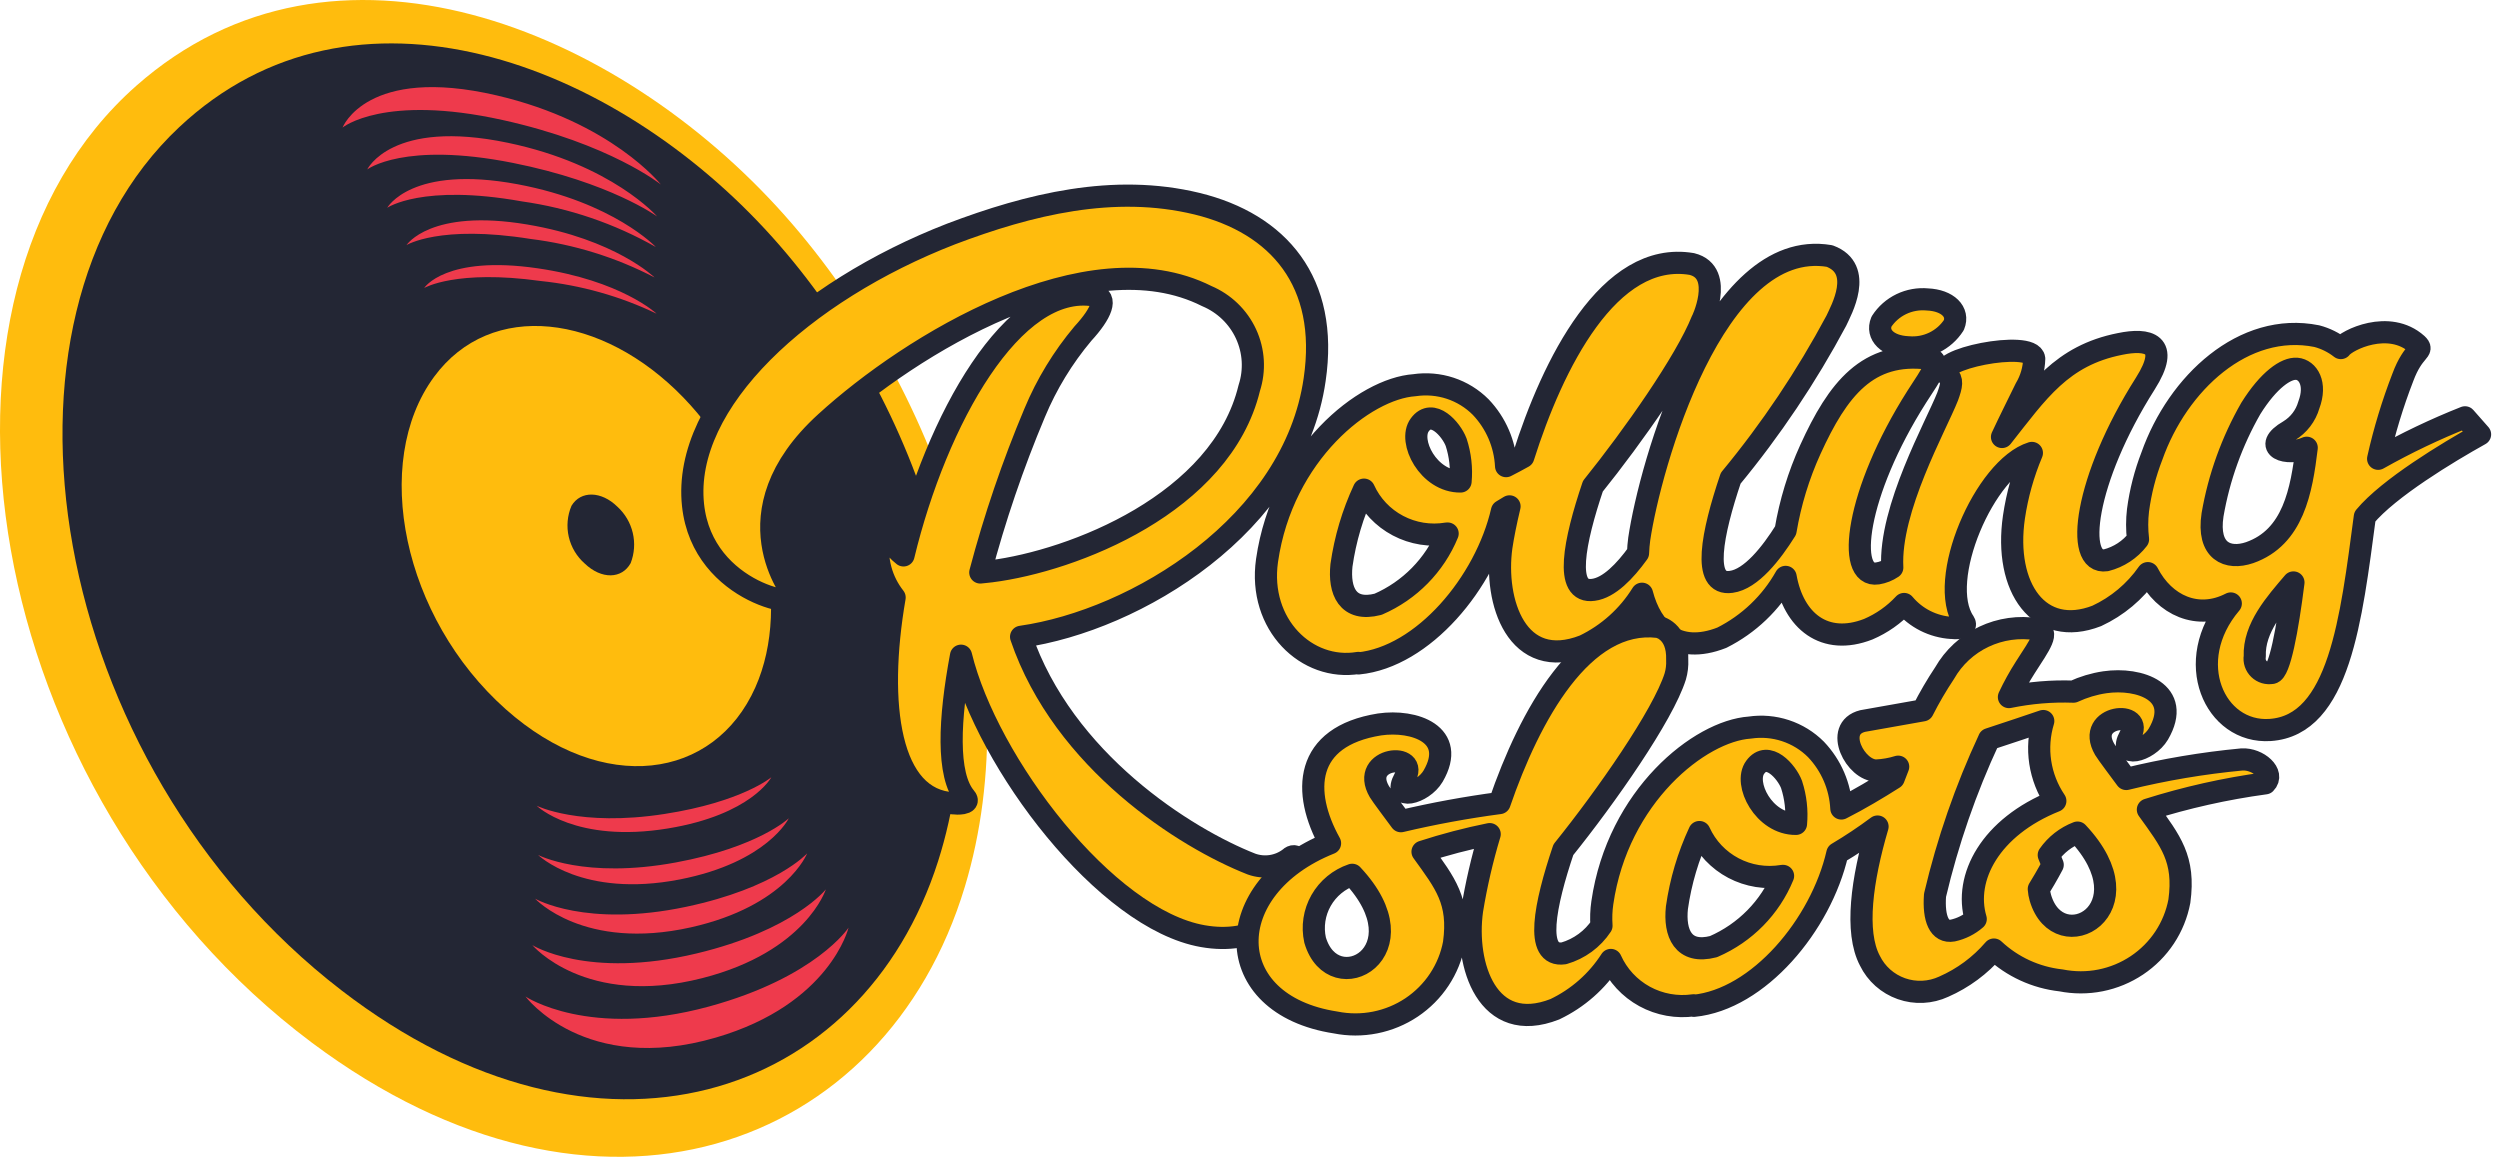
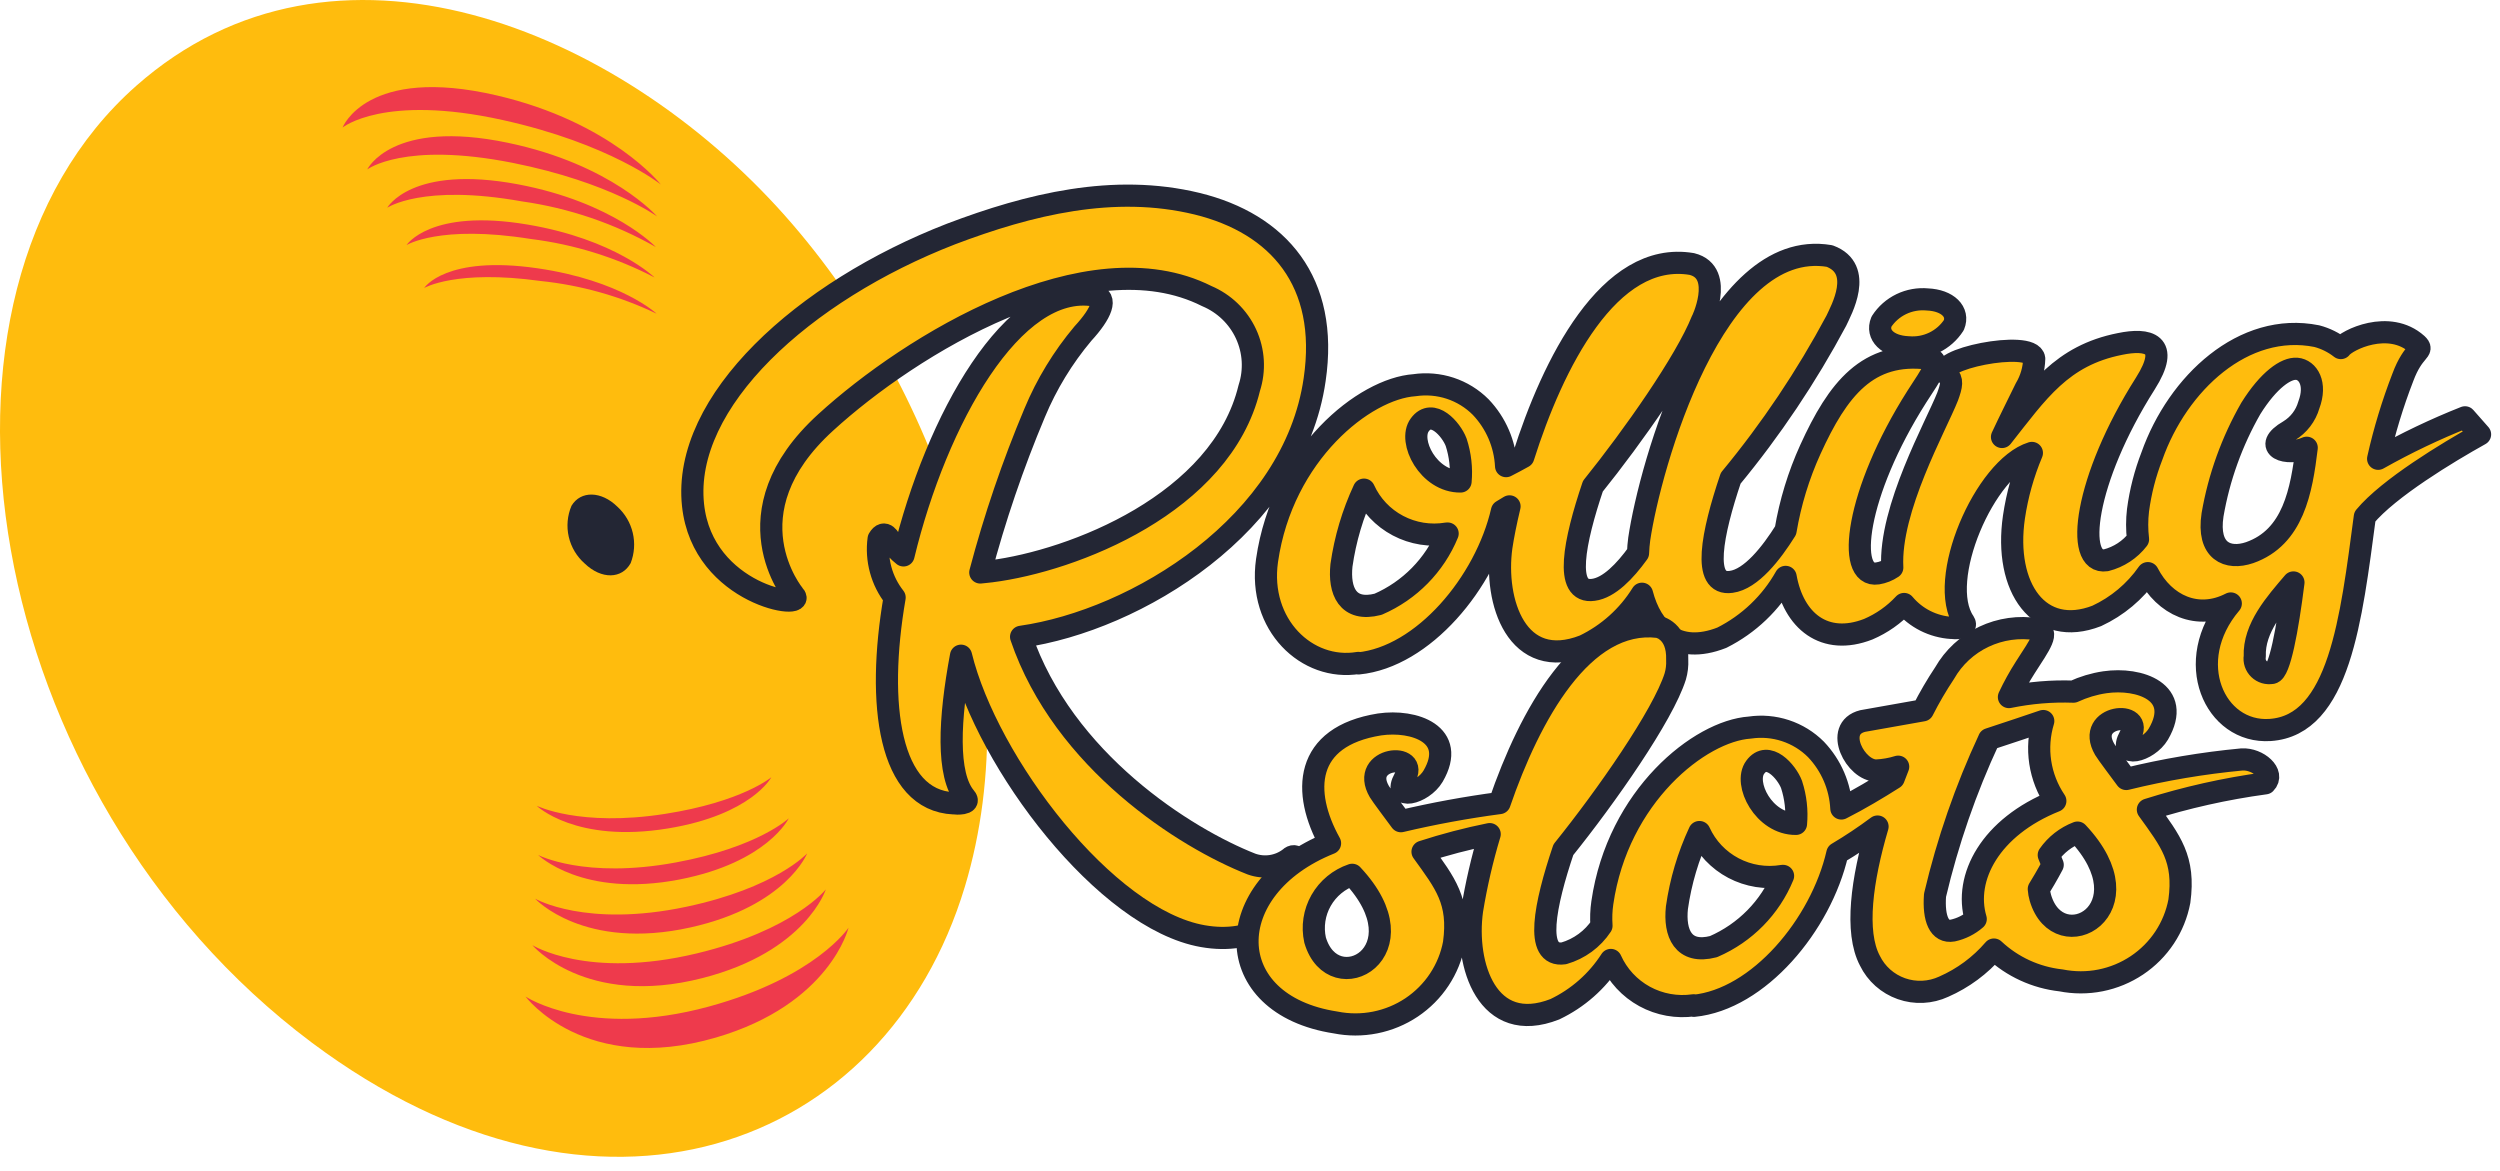
<svg xmlns="http://www.w3.org/2000/svg" width="111" height="52" viewBox="0 0 111 52" fill="none">
  <path fill-rule="evenodd" clip-rule="evenodd" d="M42.838 39.374C45.767 29.668 41.984 17.607 34.841 9.563C27.398 1.191 14.807 -3.92 6.054 3.806C-4.499 13.122 -0.848 35.29 13.835 46.285C26.538 55.795 39.306 51.071 42.838 39.374Z" fill="#FFBC0D" />
-   <path fill-rule="evenodd" clip-rule="evenodd" d="M41.653 38.232C44.5 29.294 40.997 18.004 34.287 10.524C27.274 2.711 15.699 -1.625 7.955 5.648C-1.174 14.215 2.091 33.911 15.16 43.97C26.584 52.76 38.283 48.811 41.653 38.232Z" fill="#232634" />
  <path fill-rule="evenodd" clip-rule="evenodd" d="M33.539 30.516C35.205 26.768 33.782 21.207 30.344 17.652C26.733 13.919 21.797 13.297 19.272 16.732C16.471 20.54 17.882 27.424 22.456 31.491C26.768 35.325 31.709 34.632 33.539 30.516Z" fill="#FFBC0D" />
  <path fill-rule="evenodd" clip-rule="evenodd" d="M23.333 44.246C23.333 44.246 25.96 47.769 31.79 46.066C36.862 44.585 37.675 41.189 37.675 41.189C37.675 41.189 36.227 43.395 31.477 44.69C26.157 46.141 23.333 44.246 23.333 44.246ZM23.629 41.956C23.629 41.956 25.983 44.758 31.185 43.428C35.787 42.253 36.668 39.487 36.668 39.487C36.668 39.487 35.249 41.297 30.934 42.332C26.07 43.499 23.628 41.959 23.628 41.959L23.629 41.956ZM23.764 39.906C23.764 39.906 25.915 42.238 30.671 41.175C34.916 40.224 35.838 37.89 35.838 37.89C35.838 37.89 34.454 39.419 30.465 40.262C26.011 41.205 23.765 39.904 23.765 39.904L23.764 39.906ZM23.886 37.955C23.886 37.955 25.847 39.891 30.179 39.048C34.084 38.286 35.023 36.331 35.023 36.331C35.023 36.331 33.682 37.615 30.007 38.293C25.944 39.045 23.885 37.957 23.885 37.957L23.886 37.955ZM23.825 35.773C23.825 35.773 25.552 37.458 29.658 36.783C33.371 36.173 34.248 34.51 34.248 34.51C34.248 34.51 32.948 35.606 29.511 36.139C25.739 36.728 23.825 35.774 23.825 35.774V35.773ZM15.21 5.663C15.21 5.663 16.279 2.892 22.05 4.235C27.155 5.423 29.342 8.192 29.342 8.192C29.342 8.192 27.086 6.381 22.309 5.327C17.037 4.162 15.21 5.663 15.21 5.663ZM16.305 7.524C16.305 7.524 17.39 5.26 22.551 6.34C27.173 7.306 29.176 9.611 29.176 9.611C29.176 9.611 27.096 8.094 22.763 7.231C17.935 6.271 16.304 7.525 16.304 7.525L16.305 7.524ZM17.191 9.228C17.191 9.228 18.267 7.297 22.99 8.182C27.251 8.984 29.119 10.968 29.119 10.968C27.284 9.925 25.266 9.238 23.172 8.942C18.743 8.149 17.19 9.227 17.19 9.227L17.191 9.228ZM18.047 10.885C18.047 10.885 19.103 9.243 23.411 9.968C27.328 10.625 29.062 12.319 29.062 12.319C27.347 11.427 25.484 10.848 23.561 10.61C19.52 9.962 18.045 10.885 18.045 10.885H18.047ZM18.837 12.782C18.837 12.782 19.78 11.318 23.866 11.912C27.587 12.453 29.154 13.928 29.154 13.928C27.534 13.152 25.79 12.661 24.001 12.476C20.247 11.954 18.838 12.785 18.838 12.785L18.837 12.782Z" fill="#EE3A4C" />
  <path fill-rule="evenodd" clip-rule="evenodd" d="M28.002 25.002C28.168 24.574 28.201 24.106 28.095 23.66C27.99 23.213 27.752 22.808 27.411 22.497C26.704 21.801 25.785 21.772 25.374 22.458C25.19 22.893 25.147 23.375 25.253 23.835C25.359 24.295 25.608 24.711 25.965 25.024C26.709 25.735 27.614 25.709 28.002 25.002Z" fill="#232634" />
  <path fill-rule="evenodd" clip-rule="evenodd" d="M104.999 22.941C104.395 27.463 103.872 32.209 100.792 32.411C98.333 32.577 96.869 29.358 99.047 26.794C97.58 27.552 96.105 26.885 95.364 25.447C94.791 26.267 94.009 26.922 93.097 27.346C90.549 28.337 88.962 26.105 89.419 22.957C89.564 21.979 89.832 21.023 90.216 20.11C88.133 20.755 85.946 25.779 87.207 27.619C87.41 27.927 86.739 27.897 86.646 27.88C86.24 27.854 85.845 27.746 85.483 27.564C85.121 27.381 84.801 27.127 84.542 26.817C84.097 27.297 83.554 27.678 82.95 27.937C81.011 28.691 79.63 27.576 79.282 25.614C78.631 26.773 77.645 27.713 76.451 28.314C74.434 29.105 73.317 27.946 72.905 26.362C72.289 27.357 71.399 28.157 70.34 28.669C67.343 29.845 66.324 26.715 66.662 24.281C66.732 23.812 66.853 23.192 67.023 22.483C66.912 22.551 66.797 22.62 66.688 22.686C65.957 25.872 63.179 29.176 60.312 29.456V29.434C58.029 29.817 55.851 27.734 56.256 24.886C56.942 20.131 60.595 17.254 62.801 17.103C63.334 17.024 63.879 17.071 64.39 17.239C64.901 17.408 65.365 17.694 65.743 18.074C66.423 18.787 66.822 19.717 66.87 20.696C67.121 20.569 67.378 20.431 67.634 20.288C68.932 16.181 71.436 11.104 75.114 11.721C76.644 12.094 75.502 14.402 75.572 14.228C74.843 16.054 72.502 19.38 70.724 21.588C69.902 24.027 69.421 26.379 70.747 26.188C71.442 26.098 72.152 25.357 72.729 24.557C72.738 24.345 72.753 24.134 72.782 23.93C73.256 20.714 76.101 10.503 81.231 11.367C82.783 11.941 81.734 13.797 81.533 14.239C80.208 16.718 78.637 19.062 76.843 21.233C76.021 23.673 75.54 26.025 76.866 25.834C77.748 25.719 78.654 24.558 79.28 23.555C79.489 22.315 79.858 21.107 80.379 19.96C81.602 17.273 82.93 15.578 85.626 15.921C86.23 15.976 85.781 16.572 85.106 17.614C82.39 21.893 81.946 25.677 83.363 25.46C83.598 25.422 83.821 25.333 84.017 25.2C83.876 22.598 85.965 18.904 86.475 17.606C86.653 17.117 86.708 16.863 86.464 16.65C85.661 15.967 90.221 15.066 90.319 15.925C90.308 16.39 90.176 16.845 89.937 17.246C89.608 17.924 89.237 18.655 88.889 19.402C90.474 17.397 91.53 15.786 94.132 15.271C95.362 15.017 96.391 15.231 95.253 17.029C92.537 21.307 92.093 25.092 93.51 24.875C94.075 24.732 94.575 24.404 94.928 23.945C94.877 23.515 94.877 23.081 94.928 22.651C95.037 21.828 95.244 21.021 95.545 20.247C96.689 17.011 99.619 14.273 102.863 14.924C103.253 15.026 103.617 15.206 103.933 15.454C104.188 15.098 106.07 14.169 107.313 15.281C107.656 15.603 107.162 15.473 106.687 16.753C106.231 17.93 105.864 19.139 105.589 20.37C106.831 19.67 108.12 19.054 109.447 18.529L110.115 19.287C108.683 20.085 106.053 21.673 104.999 22.941ZM60.558 21.741C60.062 22.807 59.726 23.939 59.561 25.101C59.444 26.221 59.824 27.181 61.188 26.829C62.591 26.22 63.698 25.093 64.275 23.689H64.251C63.505 23.815 62.737 23.692 62.069 23.339C61.401 22.987 60.87 22.424 60.561 21.74L60.558 21.741ZM64.653 19.636C64.434 19.056 63.593 18.103 63.038 18.864C62.505 19.578 63.421 21.393 64.849 21.378C64.903 20.79 64.836 20.197 64.653 19.635V19.636ZM100.87 29.879C101.215 29.836 101.563 27.97 101.829 25.861C101.053 26.772 100.058 27.877 100.112 29.146C100.095 29.248 100.104 29.352 100.137 29.45C100.17 29.547 100.226 29.635 100.301 29.707C100.375 29.779 100.466 29.831 100.566 29.861C100.665 29.89 100.771 29.895 100.873 29.876L100.87 29.879ZM101.974 16.375C101.51 16.334 100.734 16.858 99.937 18.134C99.099 19.598 98.523 21.196 98.237 22.856C97.989 24.487 98.912 24.867 99.884 24.537C101.826 23.855 102.187 21.784 102.418 19.88C101.541 20.273 100.361 19.863 101.635 19.128C102.062 18.869 102.375 18.46 102.512 17.983C102.872 17.028 102.466 16.416 101.979 16.374L101.974 16.375ZM84.714 15.419C83.808 15.38 83.296 14.863 83.538 14.279C83.753 13.945 84.057 13.677 84.417 13.503C84.776 13.33 85.177 13.258 85.575 13.295C86.481 13.334 86.993 13.851 86.751 14.435C86.536 14.769 86.232 15.037 85.872 15.211C85.513 15.384 85.112 15.456 84.714 15.418V15.419ZM45.336 28.274C47.214 33.792 52.633 37.213 55.565 38.364C55.846 38.465 56.148 38.495 56.444 38.45C56.74 38.405 57.02 38.287 57.257 38.106C57.541 37.839 57.725 38.216 57.676 38.56C57.402 40.899 55.639 41.958 53.406 41.565C49.093 40.813 43.831 33.874 42.669 29.113C42.145 31.922 42.018 34.414 42.862 35.411C43.134 35.715 42.44 35.686 42.346 35.669C39.48 35.54 38.9 31.291 39.721 26.528C39.434 26.163 39.223 25.745 39.102 25.298C38.98 24.851 38.949 24.385 39.011 23.927C39.283 23.457 39.522 23.988 39.522 23.988C39.676 24.247 39.877 24.474 40.116 24.66C41.572 18.629 44.989 12.509 48.601 13.119C49.181 13.2 48.925 13.898 48.081 14.812C47.192 15.871 46.469 17.058 45.939 18.331C44.97 20.635 44.163 23.003 43.525 25.418C43.685 25.409 43.845 25.377 44.006 25.366C47.644 24.905 54.23 22.358 55.467 17.228C55.723 16.437 55.672 15.581 55.323 14.825C54.974 14.07 54.353 13.472 53.581 13.146C48.3 10.492 40.446 15.299 36.663 18.753C32.222 22.792 35.255 26.42 35.255 26.42C35.944 27.131 31.195 26.45 30.77 22.421C30.285 17.825 35.667 12.935 42.227 10.389C45.698 9.072 49.45 8.146 53.151 9.045C56.758 9.929 59.012 12.509 58.371 16.852C57.448 23.288 50.462 27.543 45.336 28.274Z" fill="#FFBC0D" stroke="#232634" stroke-width="0.984" stroke-linejoin="round" />
  <path fill-rule="evenodd" clip-rule="evenodd" d="M100.579 34.779C98.811 35.019 97.066 35.41 95.366 35.947C96.372 37.347 97.02 38.129 96.764 40.012C96.656 40.587 96.434 41.134 96.111 41.623C95.788 42.112 95.369 42.533 94.88 42.86C94.391 43.187 93.841 43.415 93.262 43.53C92.683 43.645 92.087 43.644 91.508 43.529C90.391 43.406 89.346 42.925 88.53 42.16C87.922 42.869 87.16 43.432 86.301 43.809C85.711 44.082 85.036 44.114 84.423 43.898C83.81 43.682 83.307 43.236 83.024 42.655C82.345 41.377 82.67 39.051 83.363 36.698C82.79 37.125 82.195 37.522 81.579 37.887C80.848 41.073 78.071 44.378 75.204 44.658V44.635C74.452 44.743 73.685 44.605 73.02 44.242C72.355 43.878 71.829 43.31 71.521 42.622C70.915 43.566 70.055 44.324 69.037 44.81C66.04 45.986 65.021 42.856 65.359 40.422C65.546 39.277 65.808 38.146 66.142 37.035C65.134 37.238 64.138 37.5 63.16 37.817C64.167 39.216 64.814 39.999 64.558 41.882C64.451 42.456 64.229 43.004 63.905 43.493C63.582 43.982 63.163 44.402 62.674 44.73C62.185 45.057 61.635 45.284 61.056 45.399C60.477 45.514 59.881 45.514 59.302 45.398C54.135 44.605 54.12 39.413 59.054 37.44C57.789 35.167 57.895 32.701 61.252 32.165C62.784 31.941 64.716 32.602 63.628 34.465C63.167 35.243 61.803 35.573 62.363 34.561C63.098 33.357 60.344 33.608 61.245 35.15C61.32 35.282 61.974 36.156 62.2 36.461C63.645 36.12 65.108 35.851 66.581 35.656C67.915 31.78 70.271 27.429 73.631 27.834C73.602 27.834 74.511 27.964 74.468 29.302C74.48 29.548 74.451 29.795 74.382 30.032C73.838 31.761 71.307 35.376 69.414 37.727C68.592 40.166 68.111 42.518 69.437 42.327C70.123 42.128 70.715 41.694 71.106 41.102C71.082 40.763 71.094 40.422 71.143 40.086C71.831 35.336 75.482 32.455 77.687 32.305C78.22 32.226 78.765 32.272 79.276 32.441C79.787 32.61 80.251 32.895 80.63 33.275C81.309 33.989 81.708 34.918 81.756 35.897C82.538 35.502 83.376 35.001 84.081 34.553C84.147 34.381 84.212 34.209 84.279 34.041C83.969 34.138 83.646 34.194 83.321 34.21C82.4 34.241 81.385 32.343 82.704 32.013C82.704 32.013 83.868 31.809 85.375 31.539C85.663 30.97 85.986 30.418 86.34 29.886C86.74 29.184 87.349 28.621 88.083 28.273C88.817 27.925 89.641 27.808 90.445 27.939C91.025 28.02 90.578 28.615 89.924 29.632C89.653 30.055 89.409 30.496 89.196 30.95C90.138 30.756 91.101 30.675 92.063 30.709C92.505 30.504 92.974 30.363 93.456 30.292C94.989 30.068 96.92 30.728 95.833 32.591C95.372 33.37 94.008 33.699 94.568 32.688C95.302 31.483 92.55 31.734 93.45 33.276C93.525 33.408 94.179 34.282 94.405 34.587C96.093 34.172 97.811 33.882 99.543 33.719C100.258 33.681 101.014 34.344 100.579 34.779ZM60.038 38.841C59.452 39.04 58.961 39.446 58.657 39.98C58.353 40.514 58.258 41.14 58.39 41.739C59.202 44.494 63.266 42.276 60.038 38.842V38.841ZM75.452 36.943C74.956 38.009 74.62 39.141 74.455 40.303C74.338 41.422 74.718 42.383 76.08 42.03C77.484 41.422 78.592 40.295 79.168 38.89H79.149C78.402 39.017 77.634 38.895 76.965 38.542C76.297 38.19 75.766 37.627 75.456 36.943H75.452ZM79.547 34.837C79.328 34.258 78.486 33.304 77.932 34.065C77.398 34.78 78.314 36.594 79.742 36.58C79.796 35.992 79.729 35.399 79.546 34.837H79.547ZM88.314 32.821C87.279 35.044 86.476 37.365 85.915 39.748C85.84 40.801 86.108 41.423 86.702 41.316C87.08 41.234 87.431 41.058 87.722 40.805C87.18 38.973 88.37 36.717 91.257 35.562C90.909 35.047 90.68 34.461 90.587 33.848C90.494 33.234 90.54 32.608 90.721 32.014C90.088 32.227 89.229 32.521 88.314 32.818L88.314 32.821ZM92.241 36.967C91.724 37.165 91.28 37.513 90.965 37.964L91.14 38.397C91.14 38.397 90.914 38.838 90.523 39.473C90.532 39.605 90.556 39.736 90.593 39.864C91.405 42.619 95.47 40.401 92.242 36.967H92.241Z" fill="#FFBC0D" stroke="#232634" stroke-width="0.984" stroke-linejoin="round" />
</svg>